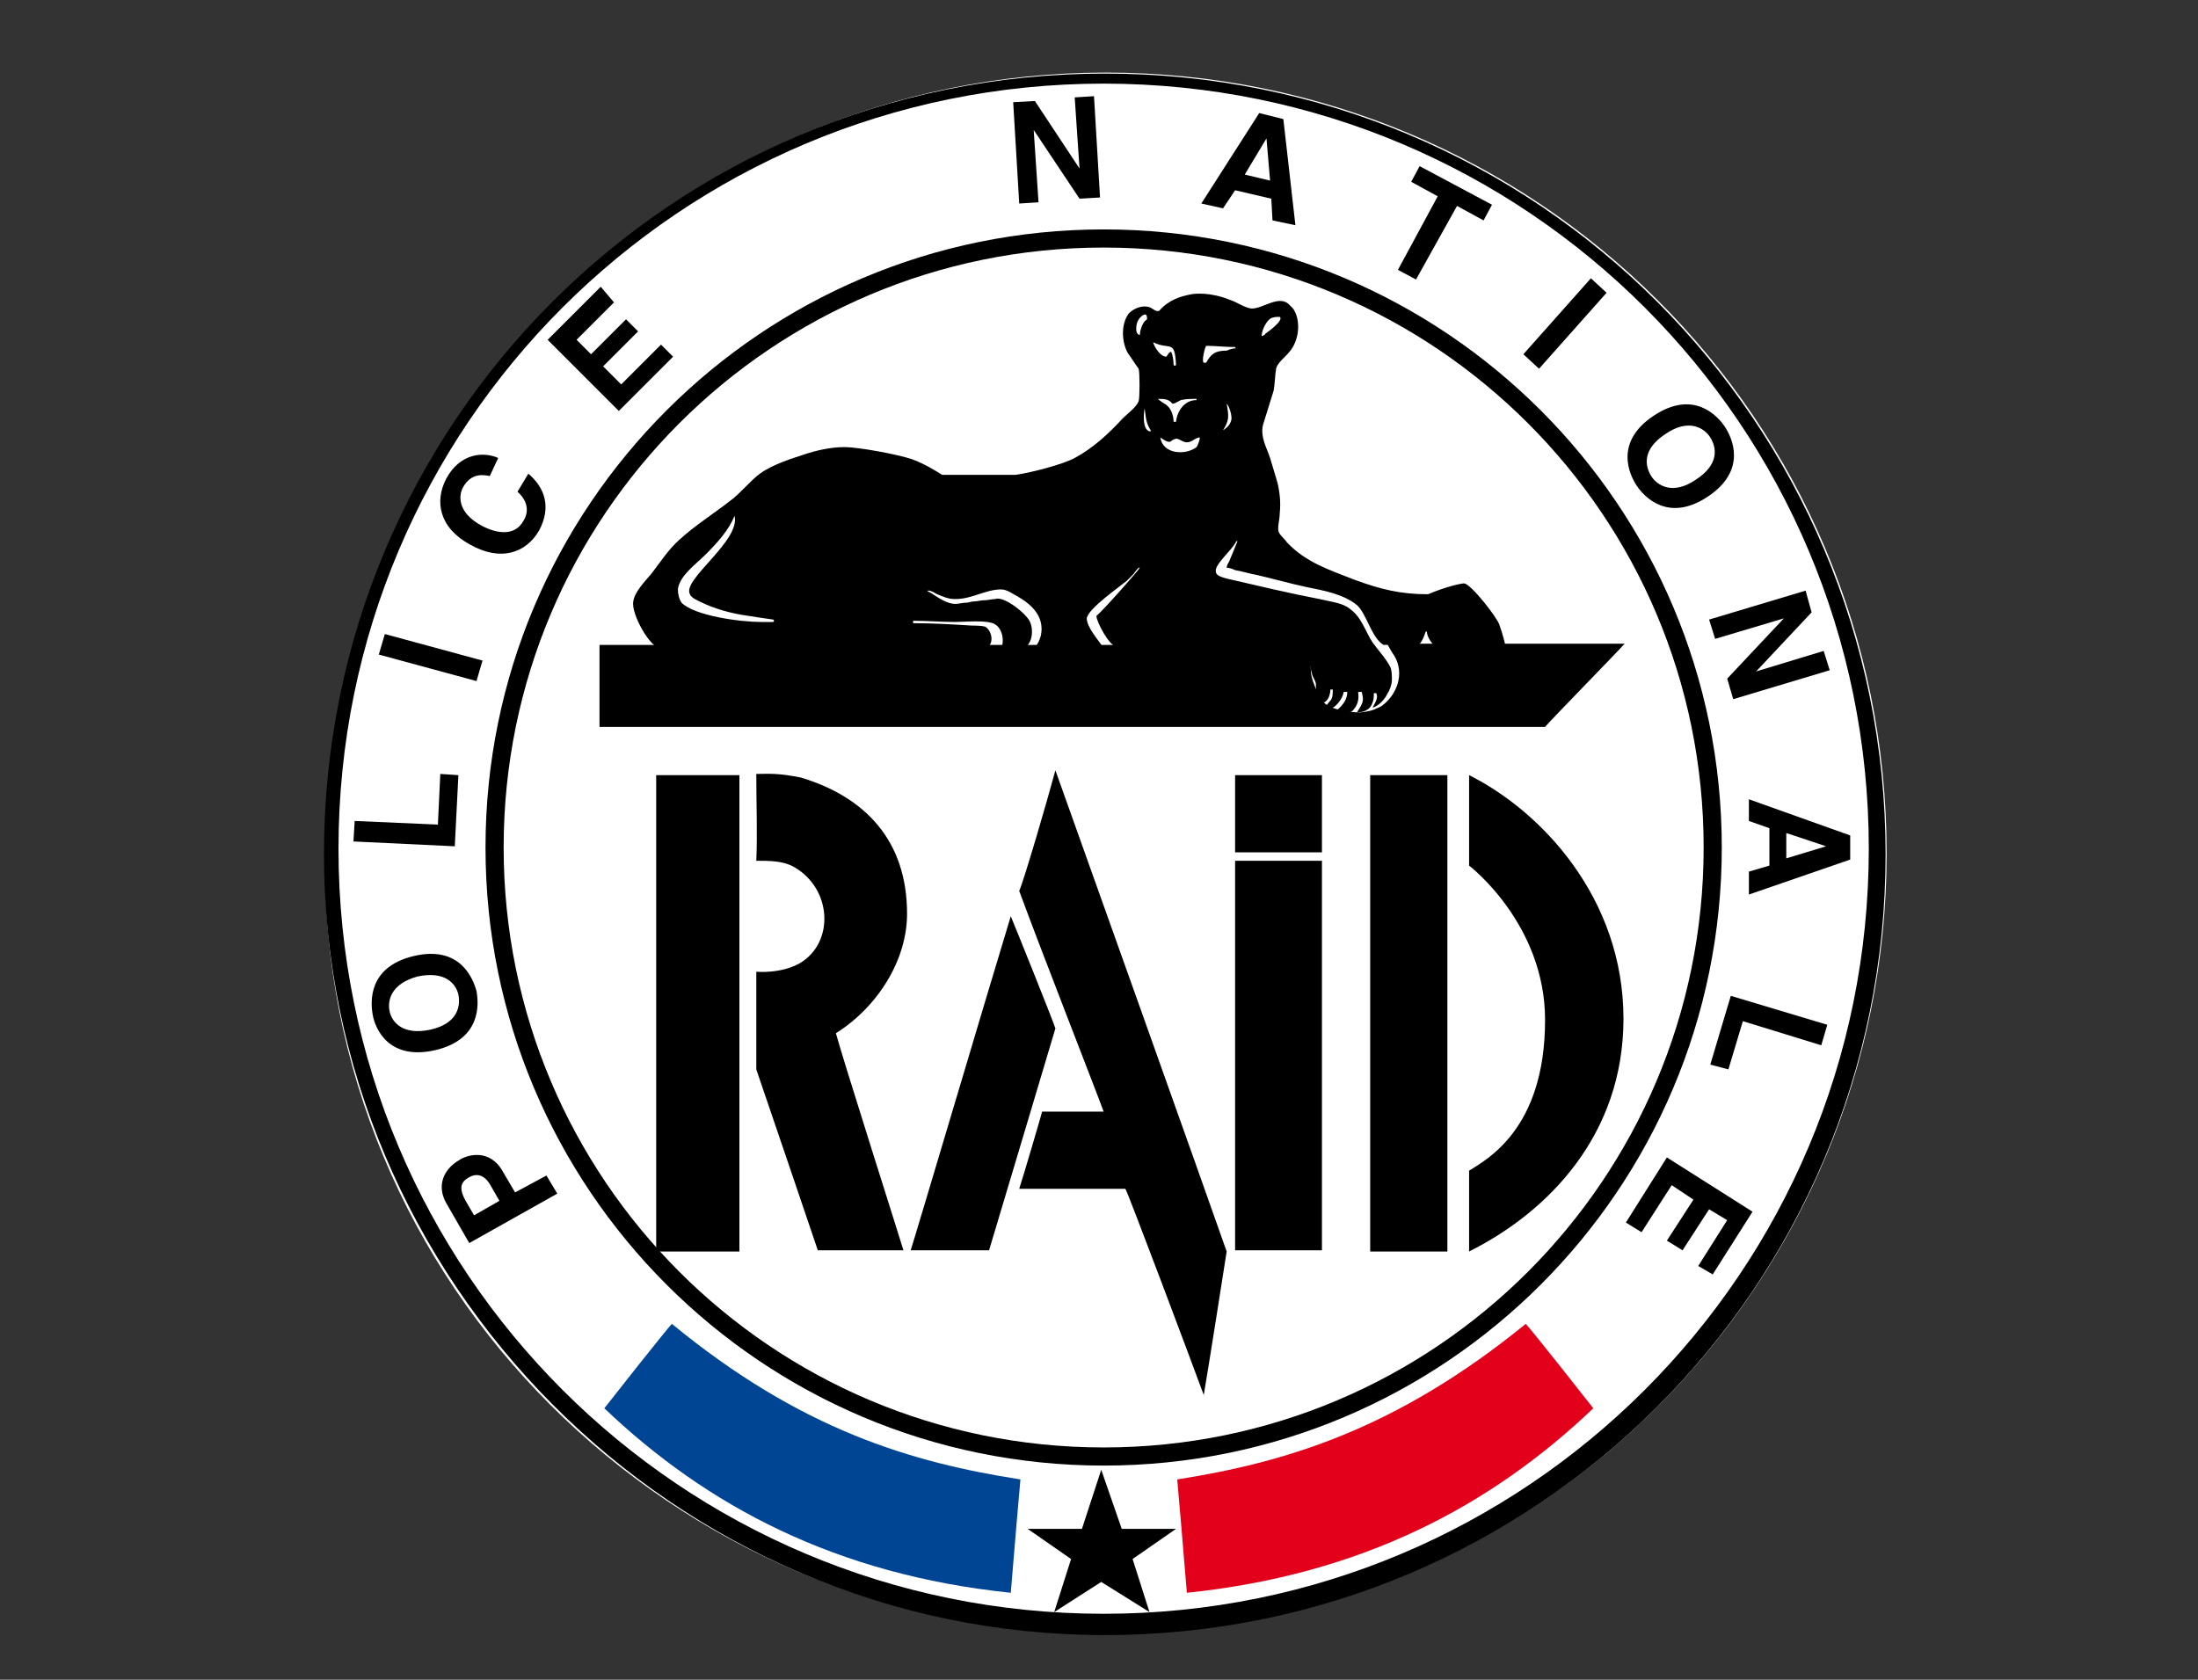
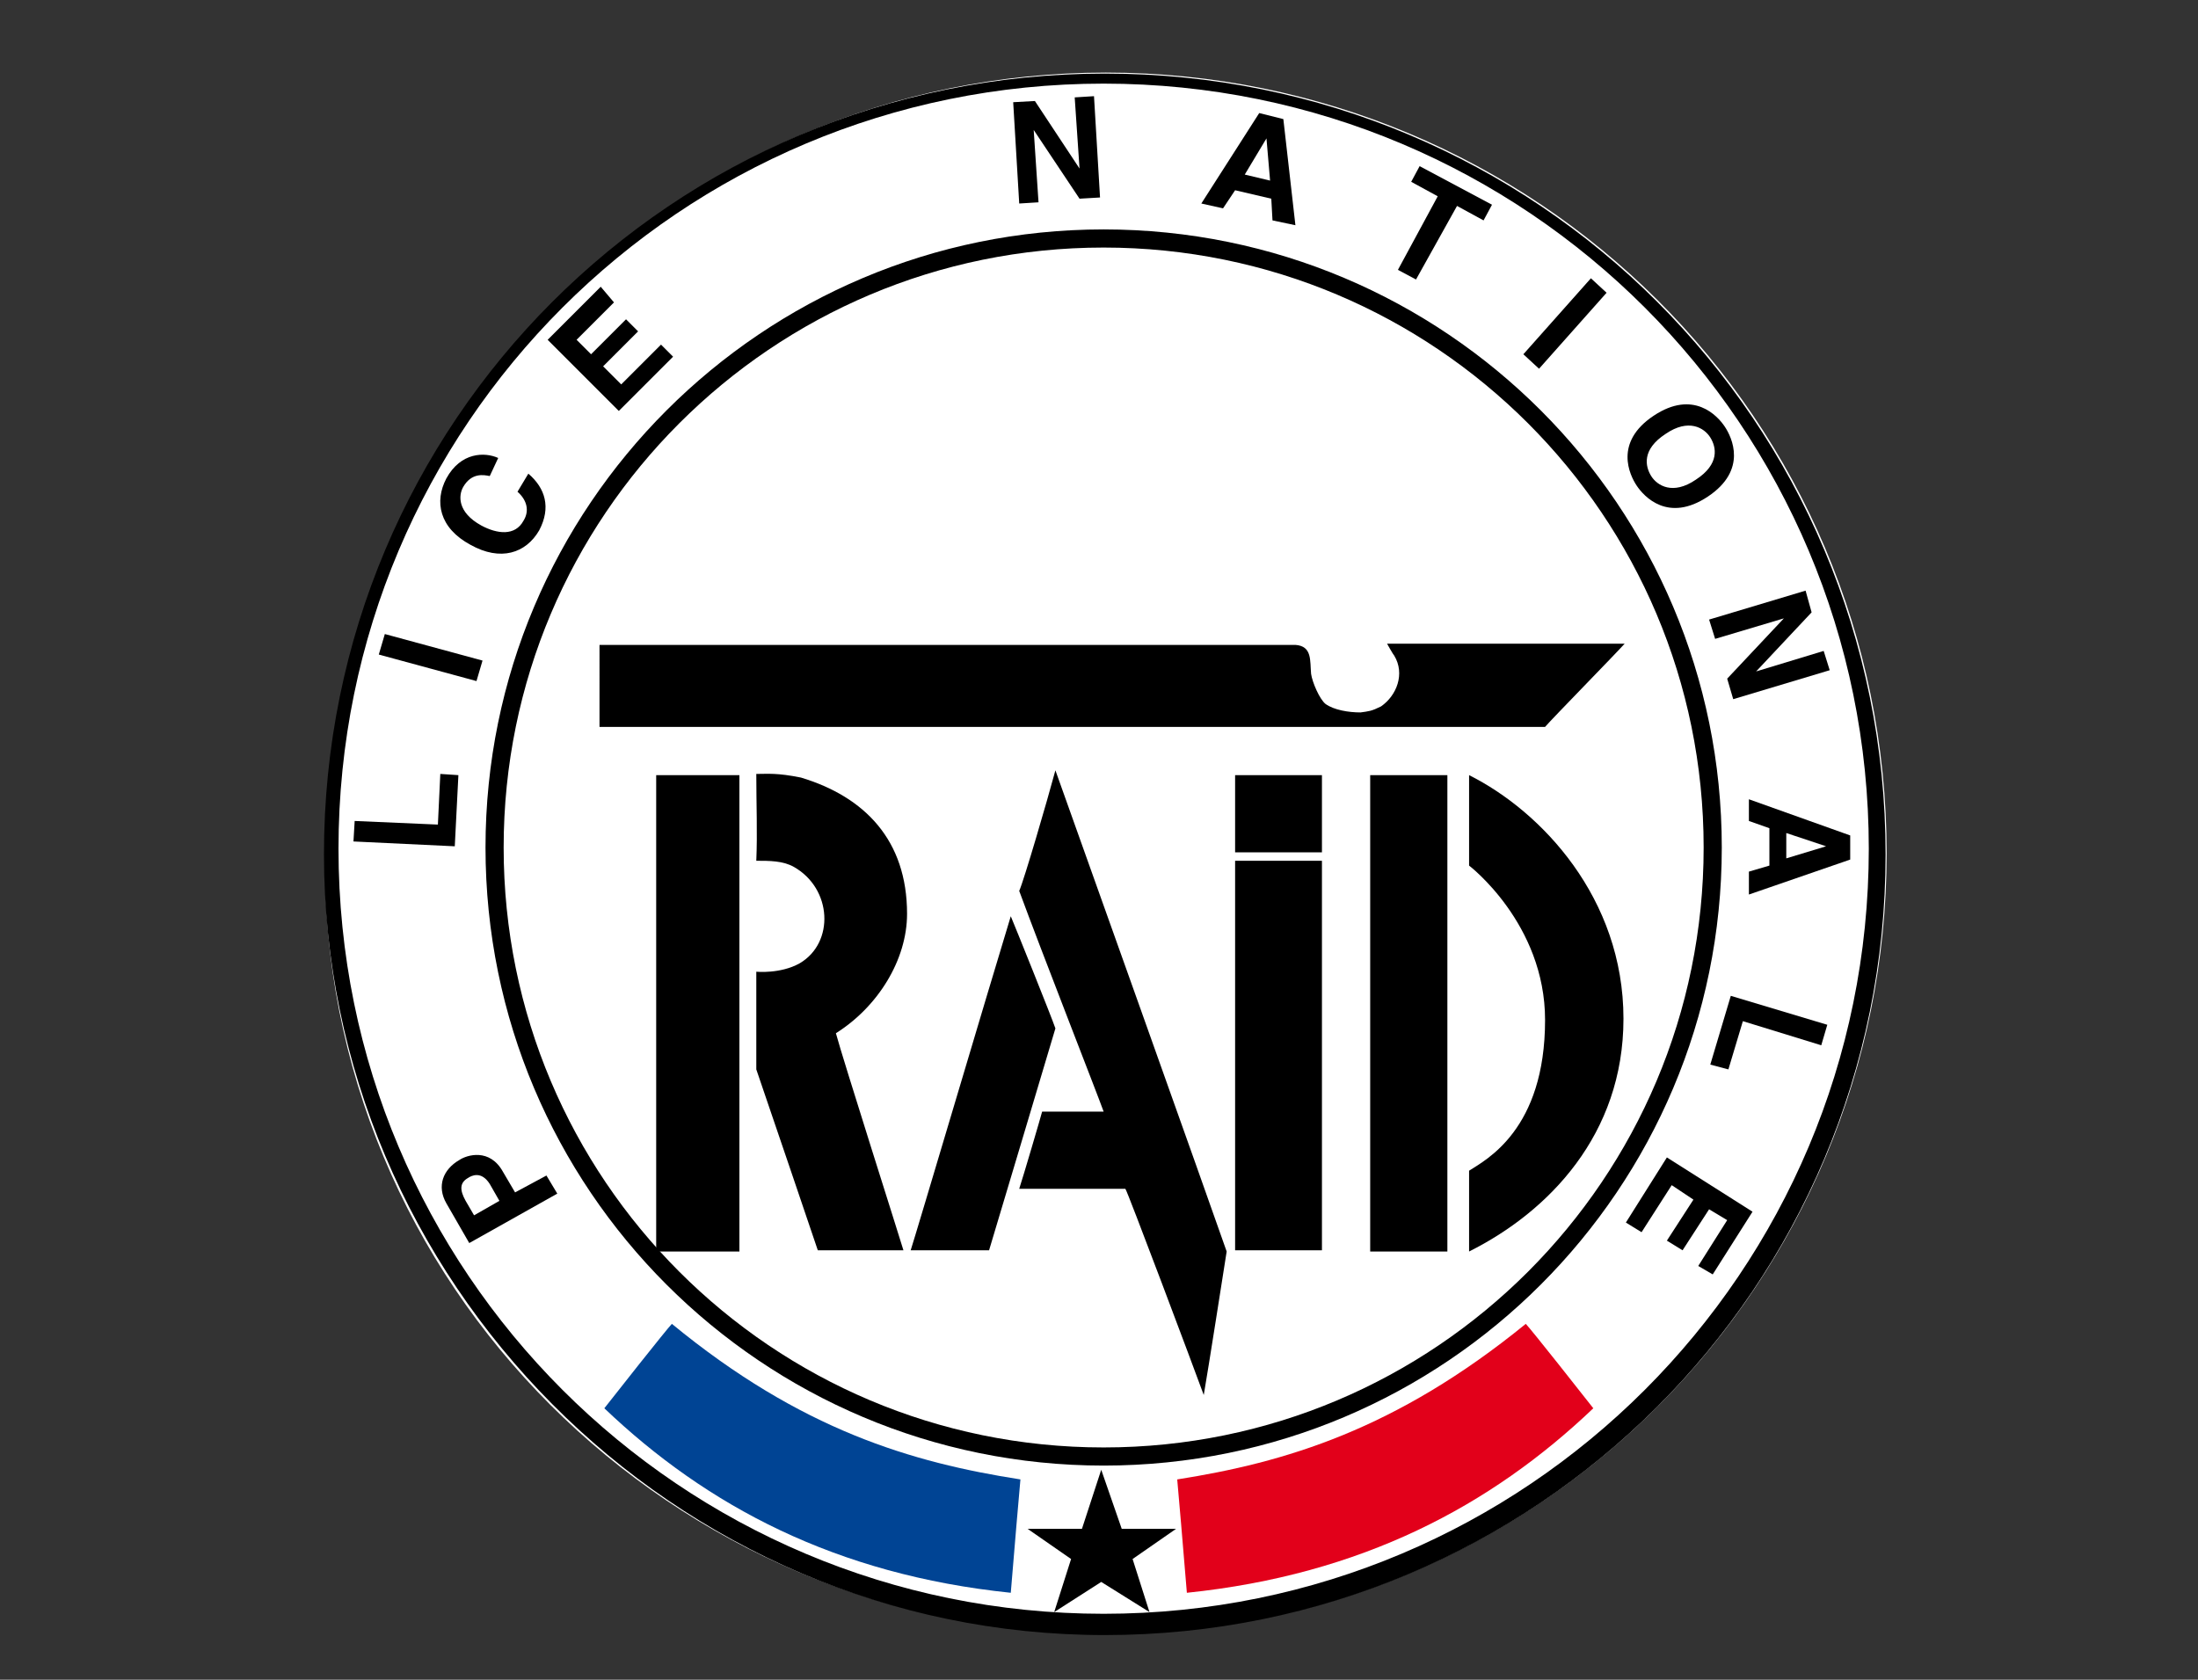
<svg xmlns="http://www.w3.org/2000/svg" xmlns:xlink="http://www.w3.org/1999/xlink" version="1.1" id="Calque_1" x="0px" y="0px" viewBox="0 0 124.3 95" style="enable-background:new 0 0 124.3 95;" xml:space="preserve">
  <rect x="0" y="0" width="124.3" height="95" fill="#333333" stroke="none" />
  <style type="text/css">
	.st0{fill:#FFFFFF;}
	.st1{clip-path:url(#SVGID_00000083084670708853067890000011168756133161161638_);}
	.st2{fill:none;stroke:#000000;stroke-width:1.917;stroke-miterlimit:10;}
	.st3{fill:none;stroke:#000000;stroke-width:1.504;stroke-miterlimit:10;}
	.st4{fill:#E2001A;}
	.st5{fill:#004494;}
</style>
  <g id="layer1" transform="translate(-349.413,-468.916)">
    <g id="g6598" transform="matrix(3.154,0,0,3.154,-432.692,-292.455)">
      <path id="path3333" class="st0" d="M267.8,270.7c7.8,0,14-6.3,14-14c0-7.8-6.3-14-14-14s-14,6.3-14,14    C253.7,264.4,260,270.7,267.8,270.7" />
      <g id="g3335" transform="matrix(1.25,0,0,-1.25,-369.094,939.843)">
        <g>
          <defs>
            <path id="SVGID_1_" d="M509.5,535.3c6.2,0,11.2,5,11.2,11.2c0,6.2-5,11.2-11.2,11.2c-6.2,0-11.2-5-11.2-11.2       C498.3,540.4,503.3,535.3,509.5,535.3" />
          </defs>
          <clipPath id="SVGID_00000089567638012729208770000006911011578222782137_">
            <use xlink:href="#SVGID_1_" style="overflow:visible;" />
          </clipPath>
          <g id="g3337" style="clip-path:url(#SVGID_00000089567638012729208770000006911011578222782137_);">
            <g id="g3343" transform="matrix(0.173,0,0,-0.173,637.106,450.358)">
-               <path id="path3345" d="M-730.3-602.2c0.1,0,1.4-0.2,3.1,0.5c0.6,0.2,1.1,0.6,1.7,0.7c0.9,0.1,2.2-1.1,3.1-0.4        c0.1,0.1,0.1,0.1,0.2,0.2c0.1,0.1,0.1,0.1,0.2,0.2c0.7,1,0.5,2.7-0.3,3.6c-0.3,0.4-1,0.9-1.1,1.4c-0.1,0.6-0.1,1.2-0.2,1.8        c-0.3,1-0.6,1.9-0.9,2.9c-0.2,1,0.3,1.8,0.6,2.7c0.2,0.7,0.4,1.3,0.6,2c0.2,0.8,0.3,1.7,0.2,2.6c0,0.5-0.2,1.1-0.1,1.5        c0.1,0.3,0.5,0.6,0.7,0.9c1.6,1.7,3.6,2.3,5.6,3.1c2.2,0.8,3.8,1.2,6.1,1.2c1.4-0.6,2.7-0.9,3-0.9c0.6,0.1,2.7,2.8,2.9,3.4        c0.3,0.8,0.5,1.7,0.5,1.7c-1.4,0-5.7,0-5.9,0c-0.2-0.1-0.6-0.7-0.6-1.1h-0.1c-0.1,0.3-0.3,0.9-0.6,1.1h-2.9        c-1-0.6-1.4-2.6-2.2-3.3c-1.1-0.9-2.7-1.2-4.2-1.5c-1.4-0.3-2.8-0.7-4.1-1c-0.6-0.1-1.2-0.3-1.8-0.4c-0.2-0.1-0.5-0.2-0.7-0.2        c0-0.2,0.2-0.5,0.2-0.5s0.7-1.7,0.7-1.7h-0.1c-0.3,0.7-1.8,1.9-1.7,2.5c0,0.4,0.6,0.5,0.9,0.6c2.6,0.6,5.1,1.2,7.7,1.7        c0.8,0.2,1.9,0.3,2.5,0.8c1,0.7,1.3,1.9,1.9,2.8c0.5,0.7,1.1,1.3,1.5,2.1c0.1,0.3,0.1,0.7,0.1,1c0,0.4-0.2,0.9-0.4,1.2        c-0.4,0.8-1.1,1.1-1.2,1.1c0.2-0.4,0.5-0.8,0.3-1.2h-0.2c0,0.4,0,0.6-0.2,1c-0.3,0.6-1.1,0.6-1.2,0.6c0.5-0.8,0.6-0.9,0.4-1.7        c0,0-0.2,0-0.3,0c0,0.2,0.2,0.9-0.5,1.6c-0.2,0.2-1.4,0-1.4,0c0,0,1-0.6,1-1.6h-0.3c-0.1,0.7-0.8,1.3-0.9,1.3        c-0.1,0-0.7,0.1-0.5-0.2c0.3-0.5,0.5-0.3,0.5-1.3h-0.2c0,0,0,0.9-0.6,1.1c-0.3,0.1-0.4-0.1-0.5-0.4c-0.1-0.3-0.1-0.8-0.1-1.1        c0-0.3-0.2-0.5-0.3-0.8c-0.3-1-0.2-2.2-1.5-2.4c-3.7,0-14,0-14.8,0c-0.5,0-1.6-2-1.6-2.5c0.6-0.5,3.6-3.9,3.6-4h-0.1        c0,0-0.3,0.3-0.4,0.5c0,0-0.1,0.1-0.1,0.1c-0.1,0.1-0.1,0.1-0.2,0.2c-0.1,0.1-0.2,0.2-0.3,0.3c-0.6,0.5-3.2,2.3-3.3,3.1        c0,0.4,0.3,0.9,0.5,1.2c0.1,0.2,0.9,1.2,0.9,1.3c-1.9,0-3.9,0-5.8,0c0,0,0.4-0.3,0.6-1.1c0.3-1.5-0.7-2.5-1.9-3.2        c-0.4-0.2-0.9-0.6-1.4-0.6c-1.3,0-2.4,0.8-3.8,0.8c-0.6,0-1-0.2-1.5-0.4c-0.2-0.1-0.5-0.3-0.7-0.3c-0.1,0-0.2,0,0,0.1        c0.3,0.1,1.3,1,2.2,1c0.3,0,0.6-0.1,0.9-0.1c0.2,0,0.4-0.1,0.6-0.1c0.3,0,0.6-0.1,0.9-0.1c0.3,0,0.6-0.1,0.9-0.1        c0.7-0.3,2.6,1.2,2.9,1.9c0.3,0.7,0.2,1.9-0.6,2.2c-0.5,0.2-1.4,0.1-1.9,0.1c0.4-0.4,0.3-1.7-0.4-2.1        c-0.6-0.4-2.5-0.2-3.3-0.2c-1.1,0-2.3-0.1-3.5-0.1v0.2c1.6,0,3.3,0.1,4.9,0.2c0.3,0,0.8,0,1.1,0.1c0.3,0.2,0.5,0.6,0.5,1        c0,0.3-0.1,0.5-0.3,0.7c-0.1,0.1-0.4,0.1-0.5,0.1c-6.8,0-13.6,0-20.4,0c-1,0-5.7,0-6.2,0c-0.9,0-2.5-2.9-2.3-3.9        c0.1-0.8,1-1.7,1.5-2.3c0.7-0.9,1.4-2,2.3-2.8c1.3-1.2,2.9-2.2,4.3-3.3c0.7-0.5,1.7-1.7,2.4-2.2c1.1-0.8,2.8-1.3,3.7-1.6        c0.9-0.3,2.1-0.6,3.3-0.6s4.4,0.6,5.6,1c1.1,0.4,2.2,1.1,2.5,1.3c2,0,4.1,0,6.1,0c1.4-0.2,4-0.9,4.9-1.4c1.5-0.8,2.8-2,4-3.3        c0.4-0.4,1.1-0.9,1.3-1.4c0.1-0.3,0.1-2.4,0-2.7c-0.3-0.4-0.6-0.9-0.9-1.3c-0.5-0.9-0.6-2.4,0.1-3.3c0.4-0.4,1.1-0.7,1.7-0.5        c0.3,0.1,0.5,0.4,0.8,0.3C-732.3-601.7-731.4-602-730.3-602.2" />
-             </g>
+               </g>
            <g id="g3347" transform="matrix(0.173,0,0,-0.173,637.106,450.358)">
              <path id="path3349" class="st0" d="M-734.5-600.4c-0.4,0.3-0.5,0.7-0.5,1.1c0,0.4,0.2,0.5,0.3,0.5c0-0.1,0.1-1,0.6-1.3        C-734.1-600.5-734.2-600.6-734.5-600.4" />
            </g>
            <g id="g3351" transform="matrix(0.173,0,0,-0.173,637.106,450.358)">
              <path id="path3353" class="st0" d="M-723.8-600.2c-0.4,0.2-0.8,1-0.8,1.5c0,0,0.3-0.1,0.3-0.2c0,0,1.6-1.1,1.2-1.4        C-723.4-600.3-723.5-600.3-723.8-600.2" />
            </g>
            <g id="g3355" transform="matrix(0.173,0,0,-0.173,637.106,450.358)">
-               <path id="path3357" class="st0" d="M-733.6-598.2c0.1,0.4,0.6,1.2,1.1,1.2c0.1-0.1,0.2-0.4,0.4-0.4c0.1,0.2,0.2,0.6,0.2,1.1        c0,0,0.1,0.1,0.2,0C-731.8-598.5-732.2-597.5-733.6-598.2" />
-             </g>
+               </g>
            <g id="g3359" transform="matrix(0.173,0,0,-0.173,637.106,450.358)">
              <path id="path3361" class="st0" d="M-729.2-597.9c-0.1,0.1-0.4,1.3-0.2,1.4c0,0,0.1,0,0.2,0c0.4-0.7,0.7-1,1.7-1        c0.2-0.1,0.6-0.2,0.8-0.2c0,0-0.1,0-0.1-0.1C-727.7-597.8-728.4-597.9-729.2-597.9" />
            </g>
            <g id="g3363" transform="matrix(0.173,0,0,-0.173,637.106,450.358)">
              <path id="path3365" class="st0" d="M-733.2-593.5c0.2,0.2,0.4,0.3,0.7,0.5c0.4,0.3,0.6,0.9,0.6,1.4h0.2        c0.1-0.9,0.7-1.8,1.7-1.8c0-0.1,0,0,0-0.1c-0.4,0-0.9,0-1.3,0.1c-0.2,0.1-0.5,0.3-0.7,0.3        C-732.3-593.5-732.7-593.5-733.2-593.5" />
            </g>
            <g id="g3367" transform="matrix(0.173,0,0,-0.173,637.106,450.358)">
              <path id="path3369" class="st0" d="M-727.5-593.1c0.2,0.2,0.4,0.8,0.4,1.2c0,0.3-0.2,0.7-0.7,1        C-727.3-591.7-727.3-592-727.5-593.1" />
            </g>
            <g id="g3371" transform="matrix(0.173,0,0,-0.173,637.106,450.358)">
              <path id="path3373" class="st0" d="M-734.3-592.7c-0.1,0.4-0.2,1.9,0.5,1.9v-0.1C-734.2-591.5-734.2-592-734.3-592.7" />
            </g>
            <g id="g3375" transform="matrix(0.173,0,0,-0.173,637.106,450.358)">
              <path id="path3377" class="st0" d="M-733-590.3c0.2,1.4,2.1,1.5,3,0.8c0.1-0.1,0.4-0.9,0.2-0.8c-0.4,0.1-0.6,0.4-1,0.4        c-0.3,0-0.5-0.2-0.8-0.3c-0.2,0-0.4,0.1-0.5,0.2C-732.3-589.8-732.7-590.1-733-590.3" />
            </g>
            <g id="g3379" transform="matrix(0.173,0,0,-0.173,637.106,450.358)">
              <path id="path3381" class="st0" d="M-768.3-583.8c-0.5,1.2-1.4,2.2-2.4,3.2c-0.8,0.8-2.2,1.8-2.3,2.9c0,0.4,0.1,0.8,0.3,1.1        c1.1,1.1,4.9,1.6,6.6,1.6c0.3,0,0.7,0,1,0c0.1-0.1,0.1-0.1,0-0.2c-0.7-0.1-1.4-0.2-2-0.3c-1.5-0.2-2.9-0.6-4.1-1.2        c-0.2-0.1-0.7-0.3-0.8-0.6C-772.7-578.5-767.8-581.7-768.3-583.8" />
            </g>
            <g id="g3383" transform="matrix(0.173,0,0,-0.173,637.106,450.358)">
              <path id="path3385" d="M-779.4-573.1c19.2,0,38.4,0,57.6,0c1.4,0.1,1.2,1.3,1.3,2.4c0.1,0.7,0.7,2.1,1.2,2.5        c0.7,0.5,1.9,0.7,2.9,0.7c0.7-0.1,0.9-0.1,1.7-0.5c1.3-0.9,2-2.7,1.1-4.2c-0.1-0.1-0.6-1-0.6-1s14.6,0,19.7,0        c-1,1.1-6,6.2-6.6,6.9c-0.5,0-59,0-78.4,0V-573.1L-779.4-573.1z" />
            </g>
            <g id="g3387" transform="matrix(0.173,0,0,-0.173,637.106,450.358)">
              <path id="path3389" d="M-741.7-562.7c0.4,1.1,13.2,37,14.2,39.9c-0.3,1.9-1.5,9.6-1.9,11.9c-0.8-2.2-6.4-17.1-6.5-17.1        c-2.4,0-6.8,0-8.8,0c0.3-0.9,1.8-6,1.9-6.4c0.4,0,5,0,5.1,0c-0.5-1.4-5.2-13.4-7-18.3C-744.3-553.6-742.4-560.1-741.7-562.7" />
            </g>
            <g id="g3391" transform="matrix(0.173,0,0,-0.173,637.106,450.358)">
              <path id="path3393" d="M-694.6-542.1c0,9.6-6.2,16-12.8,19.3v-6.7c1.4-0.9,6.3-3.4,6.3-12.5c0-8-6.3-12.8-6.3-12.8v-7.5        C-701.4-559.3-694.6-552.1-694.6-542.1" />
            </g>
            <g id="g3395" transform="matrix(0.173,0,0,-0.173,637.106,450.358)">
              <path id="path3397" d="M-774.8-562.3h6.9v39.5h-6.9V-562.3z" />
            </g>
            <g id="g3399" transform="matrix(0.173,0,0,-0.173,637.106,450.358)">
              <path id="path3401" d="M-766.5-562.4c1,0,1.7-0.1,3.7,0.3c5.3,1.6,8.8,5.2,8.8,11.3c0,3.8-2.4,7.7-5.9,9.9        c0.5,1.9,5.4,17.3,5.6,18c-1.7,0-6.6,0-7.1,0c-0.2-0.6-4-11.8-5.1-15l0-8.1c0,0,2,0.2,3.6-0.7c2.9-1.7,2.7-6.2-0.5-8        c-0.9-0.5-2-0.5-3.1-0.5C-766.4-557.5-766.5-559.9-766.5-562.4" />
            </g>
            <g id="g3403" transform="matrix(0.173,0,0,-0.173,637.106,450.358)">
              <path id="path3405" d="M-726.8-562.3h7.2c0,1.9,0,6.3,0,6.4h-7.2c0,0,0,0,0,0C-726.8-558.1-726.8-560.2-726.8-562.3" />
            </g>
            <g id="g3407" transform="matrix(0.173,0,0,-0.173,637.106,450.358)">
              <path id="path3409" d="M-715.6-562.3h6.4v39.5h-6.4V-562.3z" />
            </g>
            <g id="g3411" transform="matrix(0.173,0,0,-0.173,637.106,450.358)">
              <path id="path3413" d="M-726.8-555.2h7.2c0,0,0,21.6,0,32.3h-7.2C-726.8-530.7-726.8-554.2-726.8-555.2" />
            </g>
            <g id="g3415" transform="matrix(0.173,0,0,-0.173,637.106,450.358)">
              <path id="path3417" d="M-745.4-550.6c0.3,0.7,3.4,8.4,3.7,9.3c-0.2,0.7-5.5,18.4-5.5,18.4s-5.5,0-6.5,0        C-753.3-524.1-747.2-544.7-745.4-550.6" />
            </g>
            <g id="g3419" transform="matrix(0.173,0,0,-0.173,637.106,450.358)">
              <path id="path3421" class="st2" d="M-673.3-556.2c0,35.6-28.8,64.4-64.4,64.4c-35.6,0-64.4-28.8-64.4-64.4        c0-35.6,28.8-64.4,64.4-64.4C-702.1-620.6-673.3-591.8-673.3-556.2L-673.3-556.2z" />
            </g>
            <g id="g3423" transform="matrix(0.173,0,0,-0.173,637.106,450.358)">
              <path id="path3425" class="st3" d="M-687.2-556.3c0,27.9-22.6,50.5-50.5,50.5c-27.9,0-50.5-22.6-50.5-50.5        c0-27.9,22.6-50.5,50.5-50.5C-709.8-606.8-687.2-584.2-687.2-556.3z" />
            </g>
            <g id="g3427" transform="matrix(0.173,0,0,-0.173,637.106,450.358)">
-               <path id="path3429" d="M-787.8-527l-2.1,1.2l-0.7-1.2c-0.5-0.9-0.5-1.5,0.2-1.9c0.3-0.2,1.1-0.6,1.8,0.5L-787.8-527z         M-786.5-527.7l-1-1.7c-1.1-2-3-1.4-3.6-1c-1.4,0.8-1.9,2.2-1.1,3.6l1.9,3.3l7.3-4.1l-0.9-1.5L-786.5-527.7L-786.5-527.7z" />
+               <path id="path3429" d="M-787.8-527l-2.1,1.2l-0.7-1.2c-0.5-0.9-0.5-1.5,0.2-1.9c0.3-0.2,1.1-0.6,1.8,0.5z         M-786.5-527.7l-1-1.7c-1.1-2-3-1.4-3.6-1c-1.4,0.8-1.9,2.2-1.1,3.6l1.9,3.3l7.3-4.1l-0.9-1.5L-786.5-527.7L-786.5-527.7z" />
            </g>
            <g id="g3431" transform="matrix(0.173,0,0,-0.173,637.106,450.358)">
-               <path id="path3433" d="M-793.5-541.2c-2.3,0.5-3.2-0.6-3.4-1.5c-0.2-0.9,0.1-2.3,2.3-2.9c2.3-0.5,3.2,0.6,3.4,1.5        C-791-543.1-791.3-541.7-793.5-541.2 M-793.1-539.5c3.8-0.9,3.6-3.8,3.4-4.9c-0.3-1.1-1.4-3.8-5.2-2.9        c-3.8,0.9-3.6,3.8-3.4,4.9C-798.1-541.3-797-538.6-793.1-539.5" />
-             </g>
+               </g>
            <g id="g3435" transform="matrix(0.173,0,0,-0.173,637.106,450.358)">
              <path id="path3437" d="M-792.9-558.2l0.2-4.2l1.5,0.1l-0.3,5.9l-8.4-0.4l0.1-1.7L-792.9-558.2L-792.9-558.2z" />
            </g>
            <g id="g3439" transform="matrix(0.173,0,0,-0.173,637.106,450.358)">
              <path id="path3441" d="M-789.2-571.8l-0.5,1.7l-8.1-2.2l0.5-1.7L-789.2-571.8L-789.2-571.8z" />
            </g>
            <g id="g3443" transform="matrix(0.173,0,0,-0.173,637.106,450.358)">
              <path id="path3445" d="M-788.6-587.1c-0.5-0.1-1.5-0.3-2.2,0.9c-0.4,0.7-0.5,2.1,1.5,3.2c1.3,0.7,2.8,0.9,3.5-0.4        c0.5-0.8,0.3-1.7-0.5-2.4l0.9-1.5c1.4,1.2,1.9,2.8,0.9,4.7c-1.1,1.9-3.2,2.6-5.7,1.2c-2.6-1.4-3-3.6-2-5.5        c1.2-2.2,3.2-2.2,4.3-1.7L-788.6-587.1L-788.6-587.1z" />
            </g>
            <g id="g3447" transform="matrix(0.173,0,0,-0.173,637.106,450.358)">
              <path id="path3449" d="M-778.3-601.5l-3.1,3.1l1.2,1.2l2.9-2.9l1,1l-2.9,2.9l1.5,1.5l3.3-3.3l1,1l-4.5,4.5l-5.9-5.9l4.4-4.4        L-778.3-601.5L-778.3-601.5z" />
            </g>
            <g id="g3451" transform="matrix(0.173,0,0,-0.173,637.106,450.358)">
              <path id="path3453" d="M-740.1-618.5l1.6-0.1l0.5,8.4l-1.7,0.1l-3.8-5.7l0,0l0.4,6l-1.6,0.1l-0.5-8.4l1.8-0.1l3.7,5.6l0,0        L-740.1-618.5L-740.1-618.5z" />
            </g>
            <g id="g3455" transform="matrix(0.173,0,0,-0.173,637.106,450.358)">
              <path id="path3457" d="M-724.2-615.1L-724.2-615.1l0.3,3.5l-2.1-0.5L-724.2-615.1L-724.2-615.1z M-726.8-610.8l3,0.7l0.1,1.8        l1.9,0.4l-1-8.8l-2-0.5l-4.8,7.5l1.8,0.4L-726.8-610.8L-726.8-610.8z" />
            </g>
            <g id="g3459" transform="matrix(0.173,0,0,-0.173,637.106,450.358)">
              <path id="path3461" d="M-711.8-603.4l-1.5-0.8l3.3-6.1l-2.2-1.2l0.7-1.3l6,3.2l-0.7,1.3l-2.2-1.2L-711.8-603.4L-711.8-603.4z" />
            </g>
            <g id="g3463" transform="matrix(0.173,0,0,-0.173,637.106,450.358)">
              <path id="path3465" d="M-701.6-596l-1.3-1.2l5.6-6.3l1.3,1.2L-701.6-596z" />
            </g>
            <g id="g3467" transform="matrix(0.173,0,0,-0.173,637.106,450.358)">
              <path id="path3469" d="M-691.1-590.6c1.9-1.3,3.2-0.5,3.7,0.3c0.5,0.8,0.8,2.2-1.2,3.5c-1.9,1.3-3.2,0.5-3.7-0.3        C-692.8-587.9-693.1-589.3-691.1-590.6 M-692.1-592.1c-3.3,2.2-2,4.9-1.4,5.8s2.6,3.1,5.9,0.9c3.3-2.2,2-4.9,1.4-5.8        C-686.8-592.1-688.8-594.3-692.1-592.1" />
            </g>
            <g id="g3471" transform="matrix(0.173,0,0,-0.173,637.106,450.358)">
              <path id="path3473" d="M-678-572.6l0.5,1.6l-8,2.4l-0.5-1.7l4.7-5l0,0l-5.7,1.7l-0.5-1.6l8-2.4l0.5,1.8l-4.6,4.9l0,0        L-678-572.6L-678-572.6z" />
            </g>
            <g id="g3475" transform="matrix(0.173,0,0,-0.173,637.106,450.358)">
              <path id="path3477" d="M-677.8-556.4L-677.8-556.4l-3.3,1l0-2.1L-677.8-556.4L-677.8-556.4z M-682.5-557.9l0,3.1l-1.7,0.5        l0,1.9l8.4-2.9l0-2l-8.4-3l0,1.8L-682.5-557.9z" />
            </g>
            <g id="g3479" transform="matrix(0.173,0,0,-0.173,637.106,450.358)">
              <path id="path3481" d="M-684.7-541.9l-1.2,4l-1.5-0.4l1.7-5.7l8,2.4l-0.5,1.7L-684.7-541.9L-684.7-541.9z" />
            </g>
            <g id="g3483" transform="matrix(0.173,0,0,-0.173,637.106,450.358)">
              <path id="path3485" d="M-688.4-521.6l2.4-3.8l-1.5-0.9l-2.2,3.4l-1.3-0.8l2.2-3.4l-1.8-1.2l-2.5,3.9l-1.3-0.8l3.4-5.4l7.1,4.5        l-3.3,5.2L-688.4-521.6L-688.4-521.6z" />
            </g>
            <g id="g3487" transform="matrix(0.173,0,0,-0.173,637.106,450.358)">
              <path id="path3489" d="M-741.8-492.9l1.4-4.4l-3.6-2.5h4.5l1.6-4.9l1.7,4.9h4.5l-3.6,2.5l1.4,4.4l-4-2.5L-741.8-492.9z" />
            </g>
            <g id="g3491" transform="matrix(0.173,0,0,-0.173,637.106,450.358)">
              <path id="path3493" class="st4" d="M-702.7-516.8c0.4,0.4,4.9,6.1,5.6,7c-8.5,8.1-19.2,13.8-33.7,15.3        c-0.3-3.6-0.7-8.4-0.8-9.4C-722.7-505.3-713.5-508-702.7-516.8" />
            </g>
            <g id="g3495" transform="matrix(0.173,0,0,-0.173,637.106,450.358)">
              <path id="path3497" class="st5" d="M-773.5-516.8c-0.4,0.4-4.9,6.1-5.6,7c8.5,8.1,19.2,13.8,33.7,15.3        c0.3-3.6,0.7-8.4,0.8-9.4C-753.6-505.3-762.8-508-773.5-516.8" />
            </g>
          </g>
        </g>
      </g>
    </g>
  </g>
</svg>